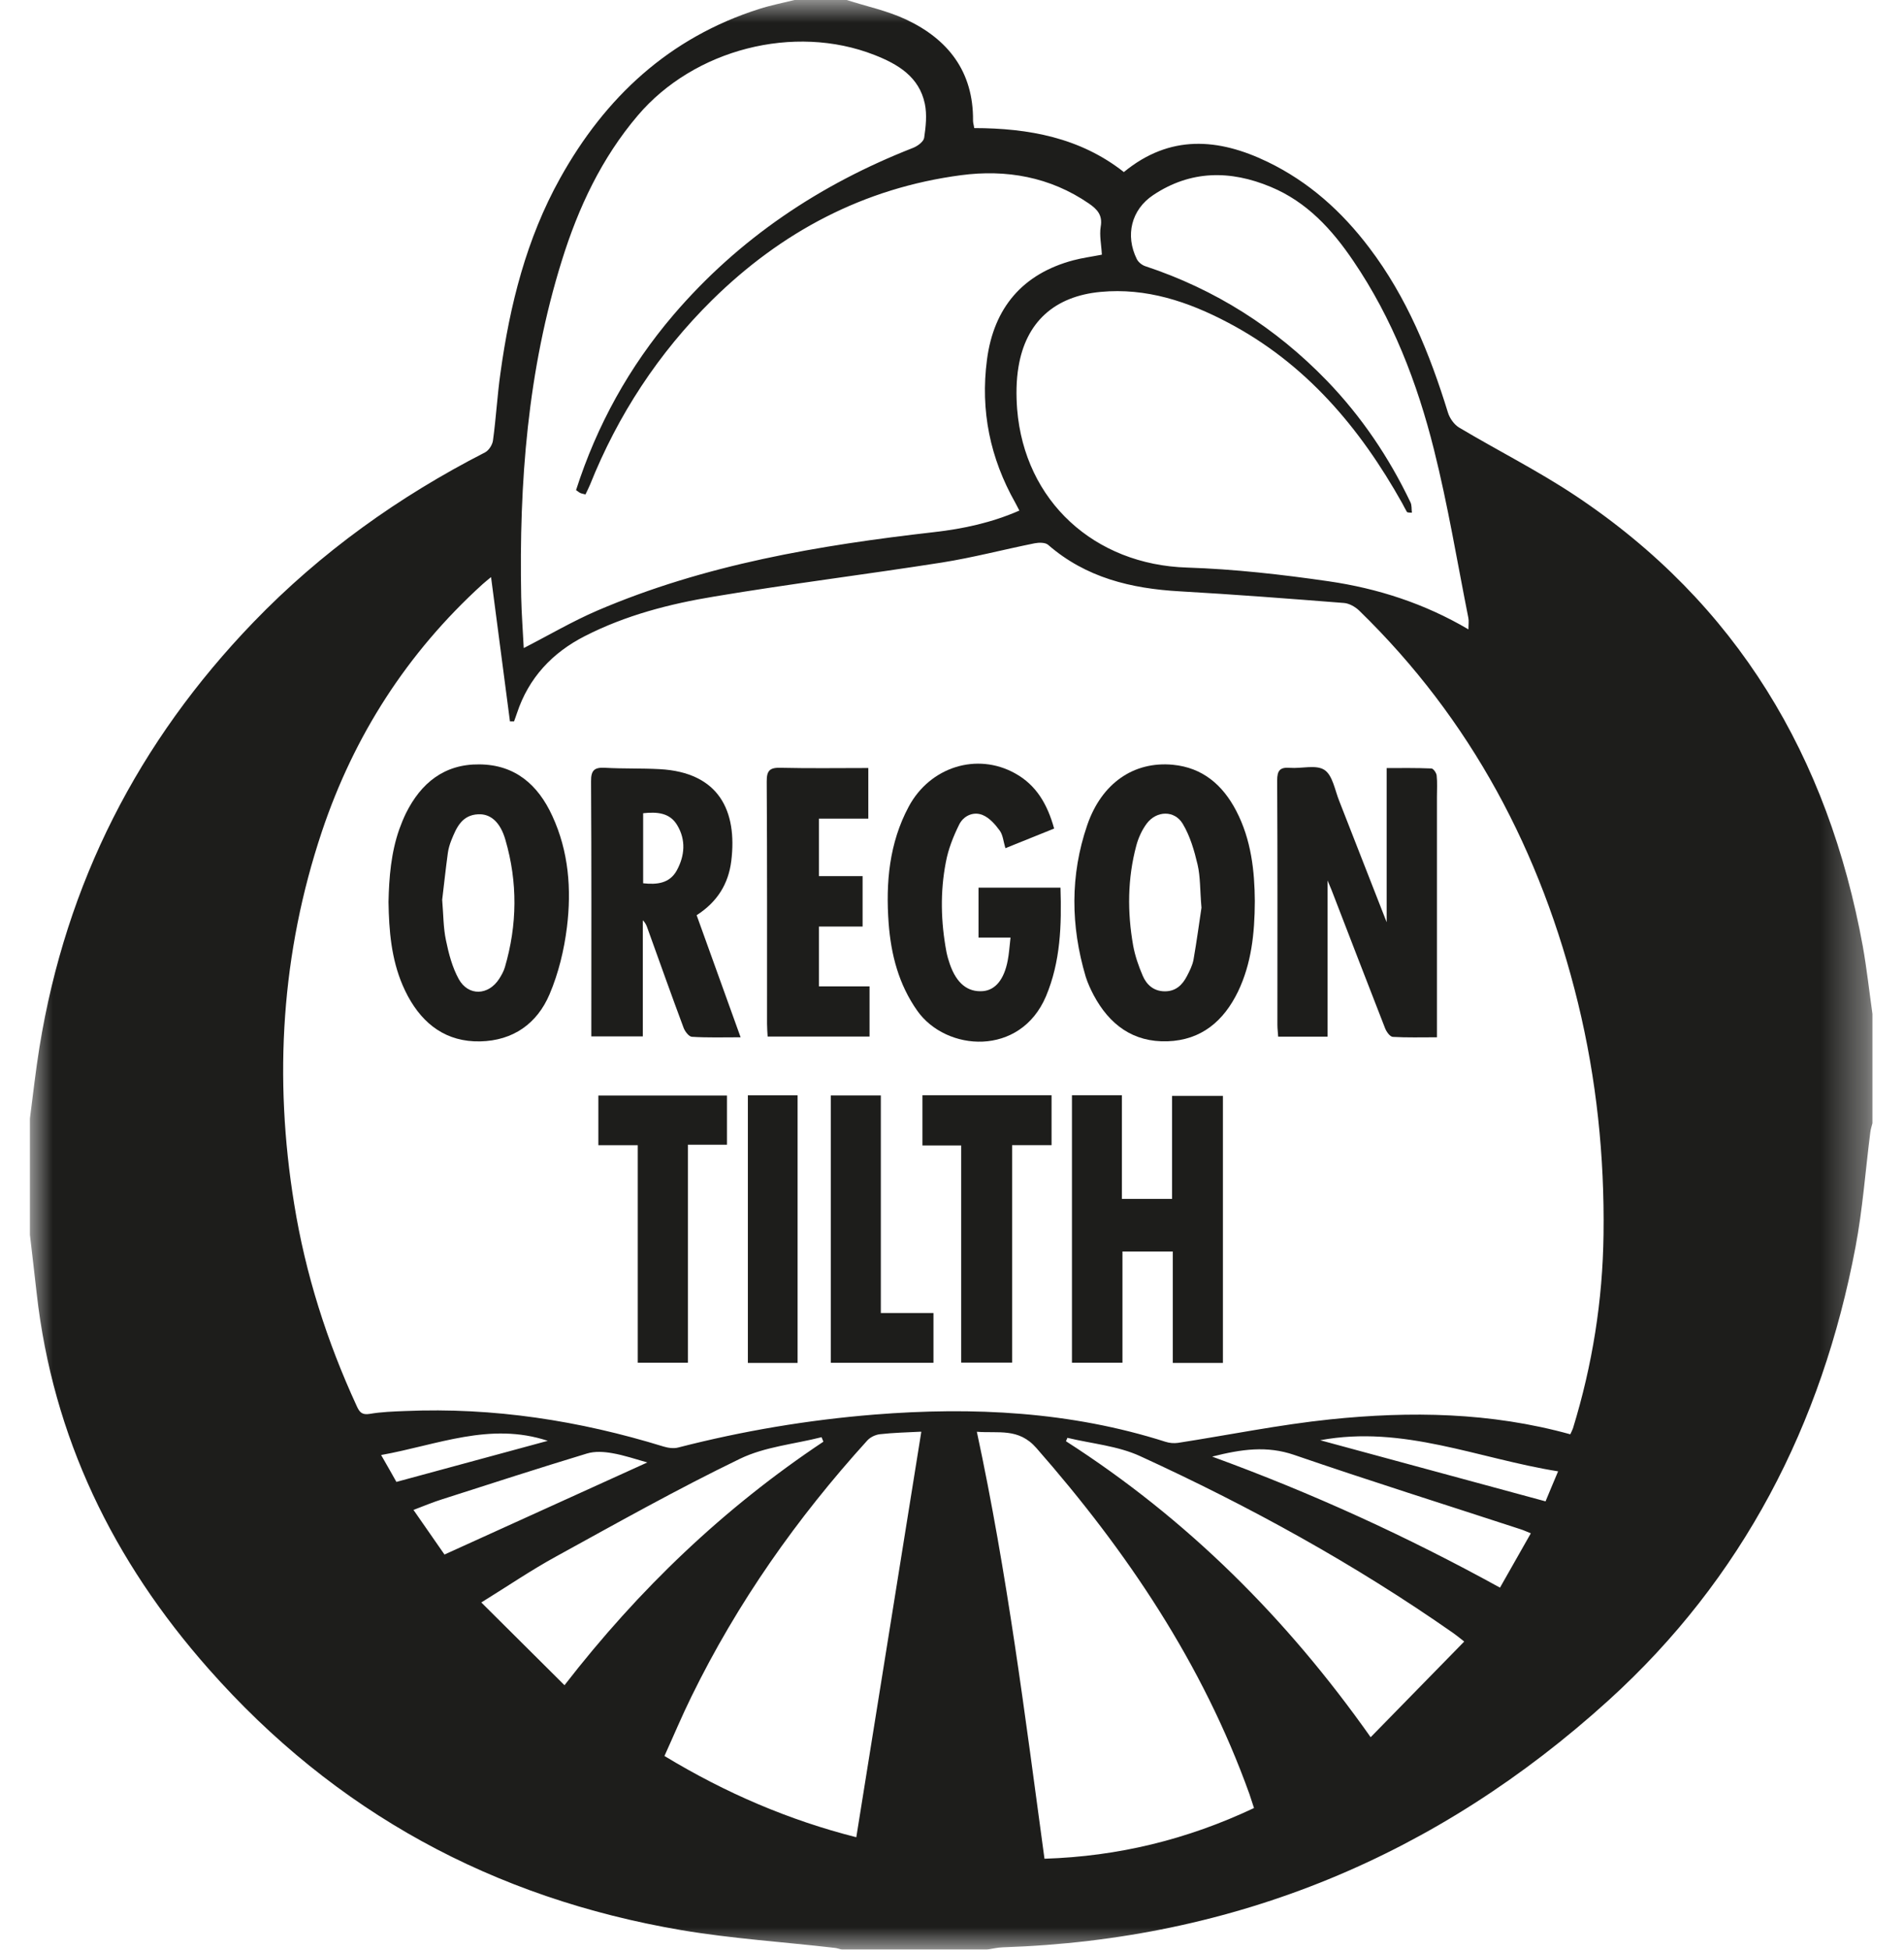
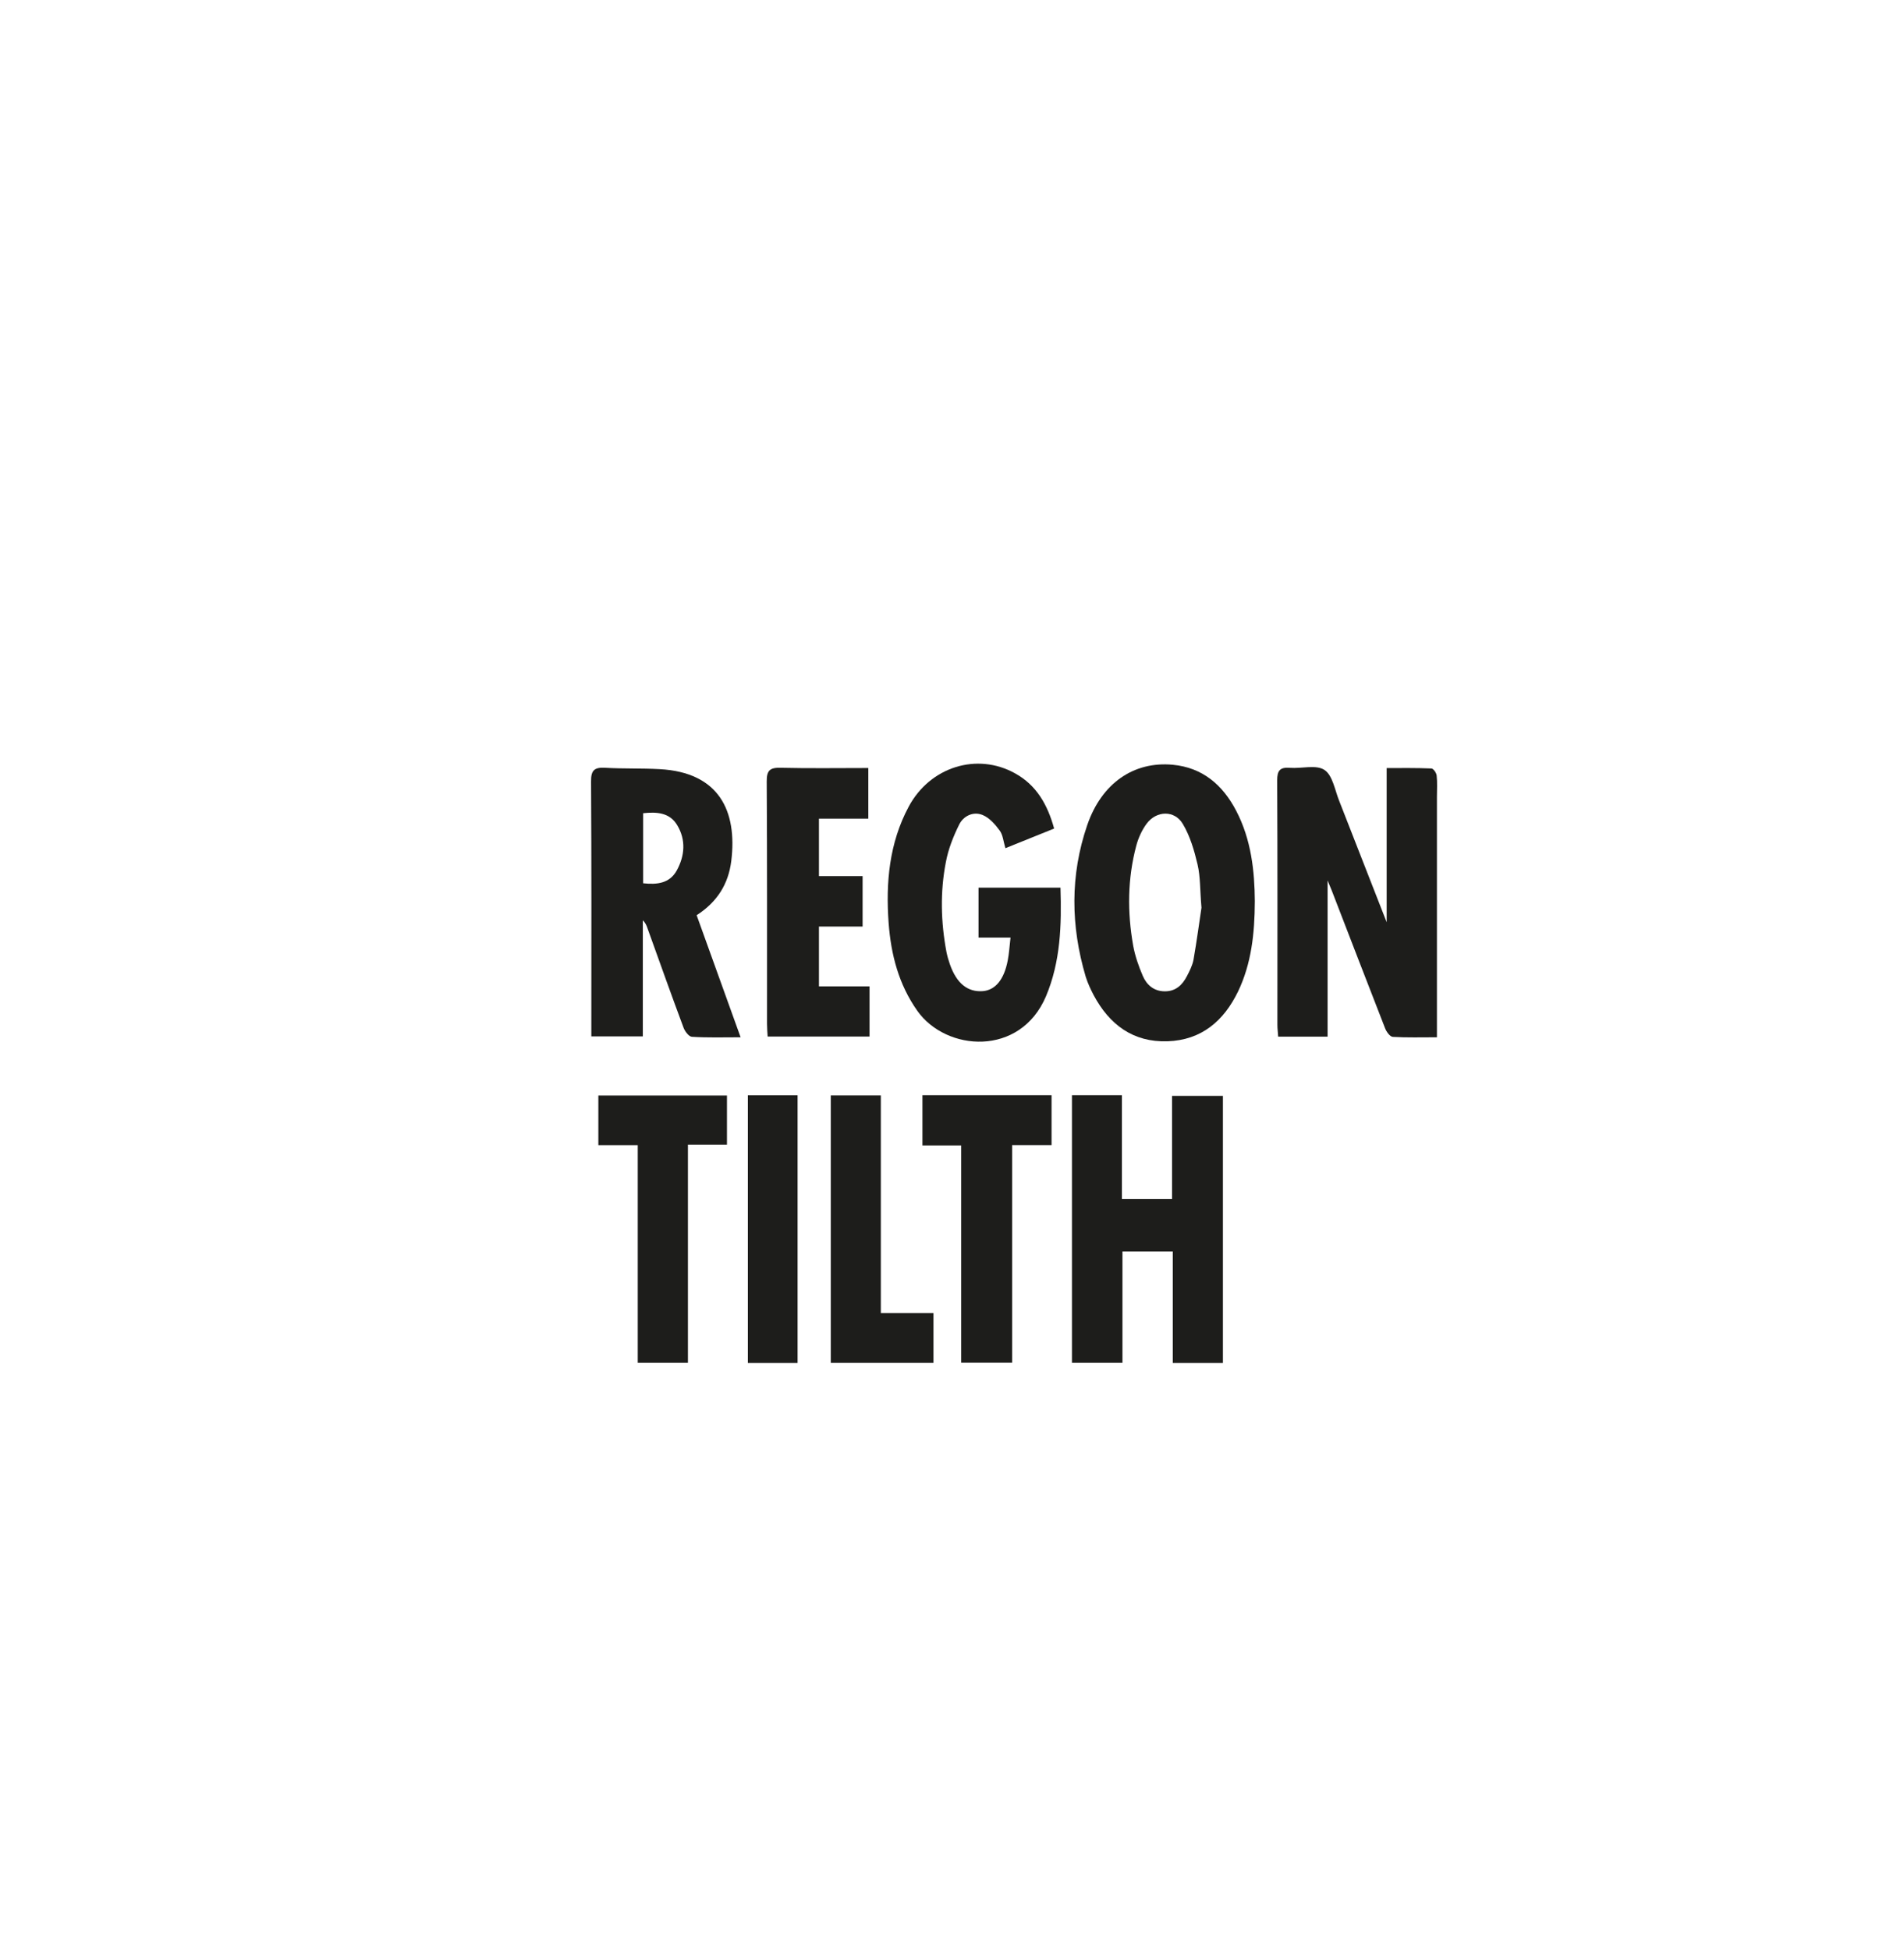
<svg xmlns="http://www.w3.org/2000/svg" xmlns:xlink="http://www.w3.org/1999/xlink" width="42px" height="43px" viewBox="0 0 42 43" version="1.1">
  <title>oregon-tilth</title>
  <defs>
-     <polygon id="path-1" points="0 0 40.644 0 40.644 43 0 43" />
    <polygon id="path-3" points="0 43 40.644 43 40.644 0 0 0" />
  </defs>
  <g stroke="none" stroke-width="1" fill="none" fill-rule="evenodd">
    <g id="Destkop-PDP---Ingredients-Expanded---1-Ingredient" transform="translate(-730, -493)">
      <g id="oregon-tilth" transform="translate(730.66, 493)">
-         <path d="M8.148,18.289 C7.967,18.804 7.922,19.346 7.91,19.896 C7.92,20.527 7.971,21.146 8.22,21.725 C7.971,21.146 7.92,20.527 7.91,19.894 C7.922,19.346 7.967,18.804 8.148,18.289" id="Fill-1" fill="#1D1D1B" />
        <g id="Group-5" transform="translate(0, 0)">
          <mask id="mask-2" fill="white">
            <use xlink:href="#path-1" />
          </mask>
          <g id="Clip-4" />
-           <path d="M34.712,27.226 C34.694,28.683 34.466,30.108 34.038,31.502 C34.024,31.542 34.004,31.578 33.979,31.634 C32.219,31.147 30.451,31.122 28.682,31.305 C27.558,31.422 26.444,31.65 25.325,31.823 C25.235,31.836 25.135,31.827 25.049,31.799 C22.953,31.131 20.804,31.026 18.63,31.199 C17.167,31.317 15.725,31.559 14.303,31.925 C14.204,31.952 14.078,31.935 13.977,31.904 C12.118,31.331 10.224,31.038 8.278,31.121 C8.017,31.131 7.751,31.14 7.495,31.184 C7.325,31.212 7.269,31.146 7.208,31.009 C6.551,29.584 6.078,28.1 5.829,26.552 C5.376,23.769 5.544,21.021 6.441,18.339 C7.151,16.221 8.323,14.398 9.978,12.891 C10.039,12.835 10.107,12.783 10.172,12.728 C10.314,13.799 10.452,14.855 10.589,15.91 C10.619,15.91 10.649,15.911 10.679,15.911 C10.7,15.851 10.724,15.791 10.743,15.731 C11,14.951 11.522,14.396 12.24,14.03 C13.141,13.569 14.117,13.317 15.106,13.155 C16.772,12.876 18.452,12.668 20.122,12.406 C20.808,12.297 21.482,12.119 22.165,11.982 C22.26,11.964 22.398,11.962 22.461,12.017 C23.295,12.742 24.293,12.982 25.363,13.042 C26.572,13.111 27.781,13.204 28.987,13.299 C29.103,13.308 29.234,13.383 29.321,13.466 C31.792,15.868 33.335,18.791 34.148,22.118 C34.557,23.797 34.735,25.503 34.712,27.226 M33.433,33.113 C31.773,32.664 30.132,32.218 28.462,31.765 C30.291,31.424 31.946,32.17 33.71,32.451 C33.603,32.702 33.519,32.907 33.433,33.113 M32.428,35.016 C30.381,33.889 28.294,32.934 26.079,32.126 C26.727,31.961 27.288,31.883 27.886,32.088 C29.541,32.657 31.212,33.182 32.875,33.726 C32.942,33.746 33.004,33.776 33.108,33.818 C32.879,34.222 32.659,34.611 32.428,35.016 M29.575,38.315 C27.716,35.679 25.515,33.495 22.854,31.787 L22.886,31.712 C23.422,31.841 24,31.889 24.493,32.117 C26.904,33.222 29.223,34.497 31.4,36.02 C31.463,36.064 31.522,36.113 31.639,36.205 C30.953,36.906 30.28,37.596 29.575,38.315 M22.38,40.995 C21.952,37.848 21.562,34.712 20.888,31.578 C21.361,31.617 21.807,31.487 22.2,31.935 C24.201,34.216 25.869,36.695 26.901,39.569 C26.934,39.665 26.965,39.765 27.002,39.877 C25.53,40.571 24.006,40.944 22.38,40.995 M19.662,31.584 C19.183,34.566 18.707,37.537 18.229,40.521 C16.755,40.148 15.355,39.552 13.997,38.729 C14.198,38.286 14.381,37.848 14.591,37.421 C15.605,35.348 16.92,33.48 18.469,31.773 C18.535,31.698 18.652,31.643 18.751,31.632 C19.047,31.599 19.343,31.592 19.638,31.577 C19.662,31.575 19.686,31.592 19.662,31.584 M9.957,35.343 C10.539,34.983 11.057,34.63 11.603,34.331 C12.946,33.593 14.285,32.84 15.665,32.173 C16.213,31.908 16.86,31.851 17.463,31.698 C17.477,31.731 17.49,31.765 17.503,31.797 C15.313,33.256 13.437,35.045 11.792,37.168 C11.183,36.562 10.587,35.969 9.957,35.343 M8.461,33.302 C8.689,33.215 8.892,33.13 9.103,33.064 C10.163,32.724 11.221,32.381 12.287,32.058 C12.459,32.005 12.661,32.018 12.843,32.05 C13.106,32.095 13.362,32.183 13.619,32.255 C12.13,32.93 10.655,33.6 9.145,34.286 C8.931,33.979 8.707,33.658 8.461,33.302 M7.747,32.091 C8.983,31.87 10.149,31.356 11.423,31.778 C10.313,32.08 9.207,32.379 8.084,32.684 C7.981,32.501 7.88,32.321 7.747,32.091 M11.734,5.746 C12.097,4.58 12.609,3.488 13.409,2.547 C14.651,1.085 16.859,0.518 18.629,1.212 C19.148,1.415 19.617,1.694 19.741,2.29 C19.791,2.53 19.762,2.794 19.726,3.039 C19.713,3.125 19.581,3.222 19.482,3.261 C17.423,4.067 15.637,5.26 14.193,6.948 C13.219,8.09 12.507,9.376 12.047,10.81 C12.087,10.835 12.11,10.859 12.142,10.874 C12.172,10.887 12.207,10.892 12.255,10.905 C12.289,10.832 12.325,10.764 12.354,10.694 C12.971,9.151 13.865,7.787 15.047,6.619 C16.577,5.111 18.397,4.147 20.538,3.864 C21.535,3.732 22.503,3.9 23.359,4.488 C23.54,4.613 23.667,4.743 23.62,5.001 C23.589,5.192 23.635,5.398 23.646,5.617 C23.427,5.66 23.219,5.687 23.019,5.74 C21.901,6.037 21.26,6.786 21.111,7.937 C20.964,9.059 21.181,10.104 21.734,11.085 C21.763,11.136 21.788,11.19 21.826,11.261 C21.215,11.528 20.59,11.663 19.947,11.736 C17.403,12.026 14.887,12.45 12.515,13.467 C11.965,13.704 11.448,14.009 10.893,14.293 C10.875,13.923 10.845,13.546 10.837,13.166 C10.788,10.652 10.979,8.163 11.734,5.746 M26.424,7.113 C28.142,8.015 29.339,9.433 30.273,11.102 C30.306,11.163 30.336,11.225 30.372,11.286 C30.378,11.3 30.396,11.306 30.485,11.308 C30.474,11.231 30.486,11.145 30.453,11.078 C29.979,10.087 29.373,9.188 28.609,8.396 C27.478,7.227 26.146,6.381 24.601,5.87 C24.527,5.845 24.449,5.78 24.416,5.713 C24.158,5.191 24.294,4.625 24.779,4.302 C25.603,3.753 26.478,3.749 27.371,4.122 C28.17,4.454 28.723,5.061 29.194,5.757 C30.058,7.029 30.603,8.443 30.972,9.918 C31.279,11.141 31.484,12.391 31.73,13.627 C31.745,13.698 31.732,13.777 31.732,13.881 C30.761,13.309 29.724,12.976 28.645,12.82 C27.611,12.67 26.567,12.552 25.525,12.518 C23.485,12.455 21.942,11.058 21.777,9.025 C21.754,8.716 21.755,8.394 21.807,8.09 C21.97,7.104 22.601,6.533 23.618,6.438 C24.626,6.343 25.552,6.653 26.424,7.113 M34.092,10.932 C33.268,10.384 32.376,9.936 31.523,9.428 C31.414,9.361 31.317,9.222 31.279,9.097 C30.879,7.799 30.372,6.553 29.542,5.461 C28.938,4.663 28.21,4.009 27.303,3.571 C26.215,3.045 25.145,2.962 24.131,3.795 C23.166,3.035 22.03,2.827 20.83,2.825 C20.822,2.761 20.804,2.713 20.804,2.664 C20.815,1.585 20.259,0.867 19.324,0.429 C18.912,0.236 18.454,0.14 18.017,-0 L16.866,-0 C16.605,0.065 16.341,0.116 16.086,0.198 C14.103,0.829 12.691,2.143 11.696,3.93 C10.952,5.266 10.586,6.726 10.379,8.23 C10.309,8.722 10.283,9.218 10.215,9.711 C10.204,9.808 10.124,9.934 10.039,9.978 C8.137,10.952 6.42,12.179 4.934,13.719 C2.392,16.354 0.797,19.473 0.211,23.094 C0.126,23.617 0.069,24.143 0,24.668 L0,27.235 C0.05,27.664 0.101,28.094 0.149,28.525 C0.506,31.7 1.836,34.424 3.939,36.805 C6.732,39.971 10.226,41.864 14.366,42.569 C15.482,42.758 16.616,42.83 17.741,42.96 C17.8,42.965 17.856,42.985 17.912,43 L21.109,43 C21.226,42.982 21.346,42.952 21.464,42.949 C26.59,42.78 31.046,40.927 34.823,37.501 C37.781,34.817 39.53,31.422 40.269,27.51 C40.428,26.674 40.489,25.818 40.597,24.972 C40.605,24.904 40.627,24.839 40.644,24.773 L40.644,22.363 C40.574,21.866 40.519,21.366 40.431,20.87 C39.669,16.698 37.662,13.308 34.092,10.932" id="Fill-3" fill="#1D1D1B" mask="url(#mask-2)" />
        </g>
        <path d="M31.031,17.104 C31.025,17.045 30.958,16.95 30.916,16.949 C30.587,16.935 30.257,16.94 29.928,16.94 L29.928,20.34 C29.569,19.421 29.228,18.546 28.884,17.671 C28.786,17.43 28.738,17.102 28.557,16.982 C28.374,16.859 28.052,16.955 27.793,16.935 C27.573,16.917 27.513,16.997 27.513,17.212 C27.523,19.01 27.518,20.808 27.518,22.605 C27.518,22.689 27.53,22.774 27.535,22.864 L28.625,22.864 L28.625,19.419 C28.663,19.511 28.69,19.572 28.715,19.636 C29.108,20.651 29.498,21.669 29.895,22.683 C29.925,22.758 30.002,22.866 30.065,22.869 C30.377,22.887 30.688,22.878 31.037,22.878 L31.037,22.548 L31.037,17.575 C31.037,17.417 31.048,17.258 31.031,17.104" id="Fill-6" fill="#1D1D1B" />
        <polygon id="Fill-8" fill="#1D1D1B" points="25.194 26.442 24.088 26.442 24.088 24.156 22.986 24.156 22.986 30.055 24.1 30.055 24.1 27.602 25.21 27.602 25.21 30.06 26.316 30.06 26.316 24.17 25.194 24.17" />
-         <path d="M10.477,21.333 C10.451,21.422 10.402,21.509 10.351,21.589 C10.114,21.957 9.672,21.975 9.46,21.595 C9.317,21.336 9.237,21.031 9.177,20.737 C9.119,20.465 9.122,20.182 9.094,19.846 C9.131,19.538 9.17,19.175 9.219,18.812 C9.232,18.718 9.26,18.624 9.295,18.535 C9.407,18.256 9.527,17.976 9.889,17.959 C10.159,17.946 10.376,18.129 10.489,18.524 C10.761,19.458 10.751,20.398 10.477,21.333 M9.915,16.859 C9.14,16.85 8.626,17.27 8.294,17.938 C8.238,18.054 8.19,18.172 8.148,18.289 C7.967,18.804 7.922,19.346 7.91,19.894 C7.92,20.525 7.972,21.146 8.22,21.726 C8.255,21.808 8.294,21.891 8.338,21.972 C8.679,22.601 9.193,22.983 9.931,22.968 C10.659,22.953 11.189,22.575 11.463,21.928 C11.66,21.464 11.784,20.953 11.846,20.45 C11.949,19.614 11.885,18.777 11.523,17.995 C11.208,17.308 10.702,16.865 9.915,16.859" id="Fill-10" fill="#1D1D1B" />
        <path d="M25.667,21.169 C25.643,21.294 25.581,21.416 25.521,21.531 C25.42,21.727 25.272,21.866 25.032,21.864 C24.791,21.862 24.634,21.722 24.548,21.522 C24.456,21.309 24.378,21.083 24.336,20.854 C24.206,20.117 24.211,19.378 24.405,18.652 C24.451,18.479 24.531,18.304 24.637,18.162 C24.854,17.876 25.251,17.866 25.432,18.173 C25.592,18.441 25.685,18.761 25.757,19.068 C25.82,19.338 25.809,19.622 25.843,20.02 C25.797,20.326 25.74,20.749 25.667,21.169 M25.21,16.867 C24.349,16.787 23.639,17.274 23.322,18.201 C22.944,19.304 22.958,20.424 23.289,21.54 C23.333,21.681 23.396,21.817 23.464,21.947 C23.812,22.598 24.333,22.991 25.095,22.966 C25.847,22.94 26.337,22.514 26.651,21.866 C26.942,21.256 27.017,20.6 27.02,19.876 C27.015,19.22 26.944,18.521 26.607,17.878 C26.311,17.314 25.871,16.93 25.21,16.867" id="Fill-12" fill="#1D1D1B" />
        <path d="M14.269,19.198 C14.112,19.483 13.835,19.515 13.527,19.481 L13.527,17.936 C13.832,17.903 14.114,17.923 14.278,18.199 C14.475,18.526 14.445,18.875 14.269,19.198 M15.471,18.99 C15.607,17.886 15.201,17.034 13.891,16.964 C13.491,16.942 13.089,16.957 12.688,16.934 C12.459,16.922 12.375,16.98 12.378,17.234 C12.389,19.012 12.384,20.793 12.384,22.573 L12.384,22.858 L13.52,22.858 L13.52,20.298 C13.581,20.355 13.604,20.418 13.626,20.482 C13.889,21.211 14.147,21.94 14.419,22.668 C14.449,22.749 14.537,22.864 14.603,22.867 C14.948,22.889 15.294,22.878 15.677,22.878 C15.346,21.957 15.025,21.069 14.707,20.185 C15.164,19.893 15.409,19.492 15.471,18.99" id="Fill-14" fill="#1D1D1B" />
        <path d="M20.925,19.578 L20.925,20.679 L21.278,20.679 L21.631,20.679 C21.608,20.876 21.599,21.033 21.569,21.185 C21.489,21.605 21.296,21.837 21.02,21.86 C20.687,21.885 20.442,21.691 20.294,21.269 C20.262,21.179 20.236,21.086 20.217,20.993 C20.094,20.335 20.077,19.672 20.204,19.018 C20.256,18.734 20.367,18.452 20.496,18.191 C20.589,17.998 20.803,17.894 21.005,17.971 C21.158,18.029 21.29,18.178 21.389,18.314 C21.464,18.412 21.473,18.557 21.518,18.707 C21.877,18.562 22.229,18.422 22.593,18.274 C22.447,17.744 22.202,17.316 21.732,17.057 C20.895,16.59 19.856,16.911 19.385,17.791 C18.955,18.593 18.877,19.468 18.942,20.357 C18.994,21.053 19.163,21.71 19.575,22.294 C20.211,23.193 21.845,23.312 22.413,21.974 C22.736,21.206 22.759,20.403 22.733,19.578 L20.925,19.578 Z" id="Fill-16" fill="#1D1D1B" />
        <path d="M16.26,22.578 C16.26,22.671 16.268,22.766 16.273,22.861 L18.521,22.861 L18.521,21.755 L17.405,21.755 L17.405,20.435 L18.368,20.435 L18.368,19.323 L17.405,19.323 L17.405,18.056 L18.494,18.056 L18.494,16.939 C17.834,16.939 17.197,16.949 16.561,16.934 C16.323,16.927 16.251,16.992 16.253,17.237 C16.264,19.017 16.26,20.798 16.26,22.578" id="Fill-18" fill="#1D1D1B" />
        <polygon id="Fill-20" fill="#1D1D1B" points="19.688 25.263 20.543 25.263 20.543 30.053 21.666 30.053 21.666 25.257 22.536 25.257 22.536 24.156 19.688 24.156" />
        <polygon id="Fill-22" fill="#1D1D1B" points="12.539 25.258 13.408 25.258 13.408 30.055 14.515 30.055 14.515 25.247 15.376 25.247 15.376 24.163 12.539 24.163" />
        <polygon id="Fill-24" fill="#1D1D1B" points="18.77 24.161 17.666 24.161 17.666 30.057 19.931 30.057 19.931 28.959 18.77 28.959" />
        <mask id="mask-4" fill="white">
          <use xlink:href="#path-3" />
        </mask>
        <g id="Clip-27" />
        <polygon id="Fill-26" fill="#1D1D1B" mask="url(#mask-4)" points="15.837 30.06 16.934 30.06 16.934 24.158 15.837 24.158" />
      </g>
    </g>
  </g>
</svg>